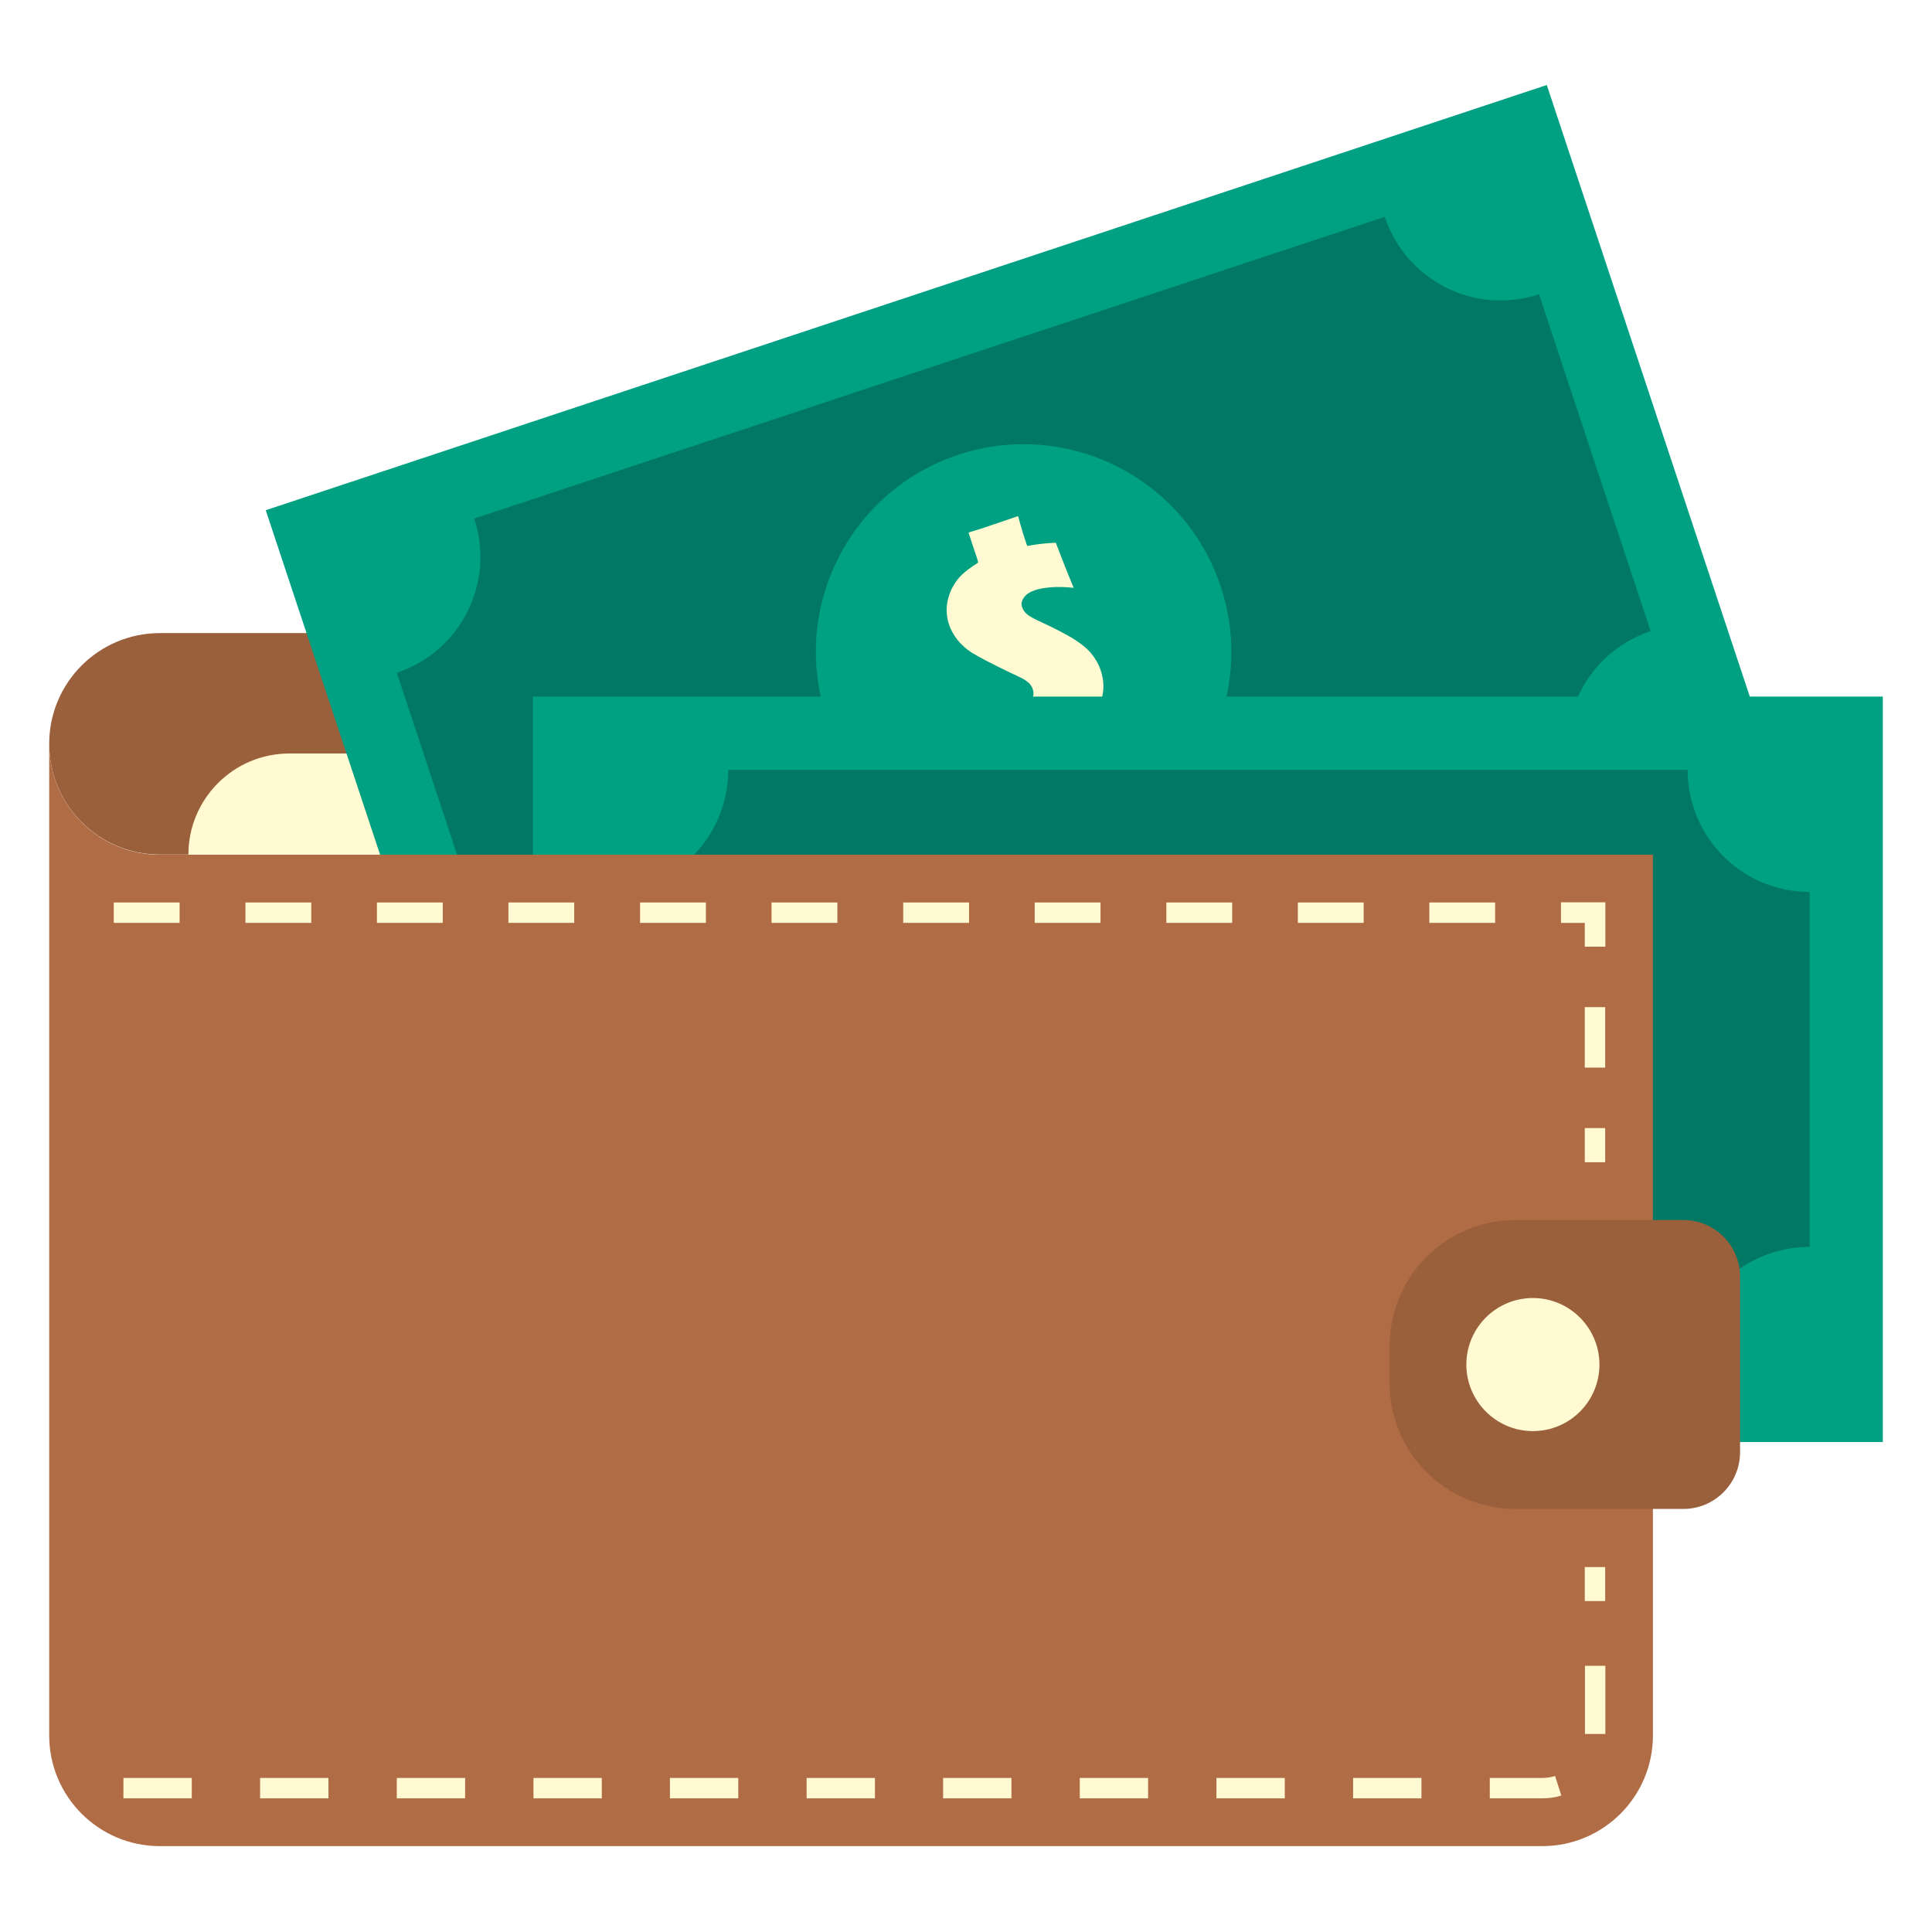
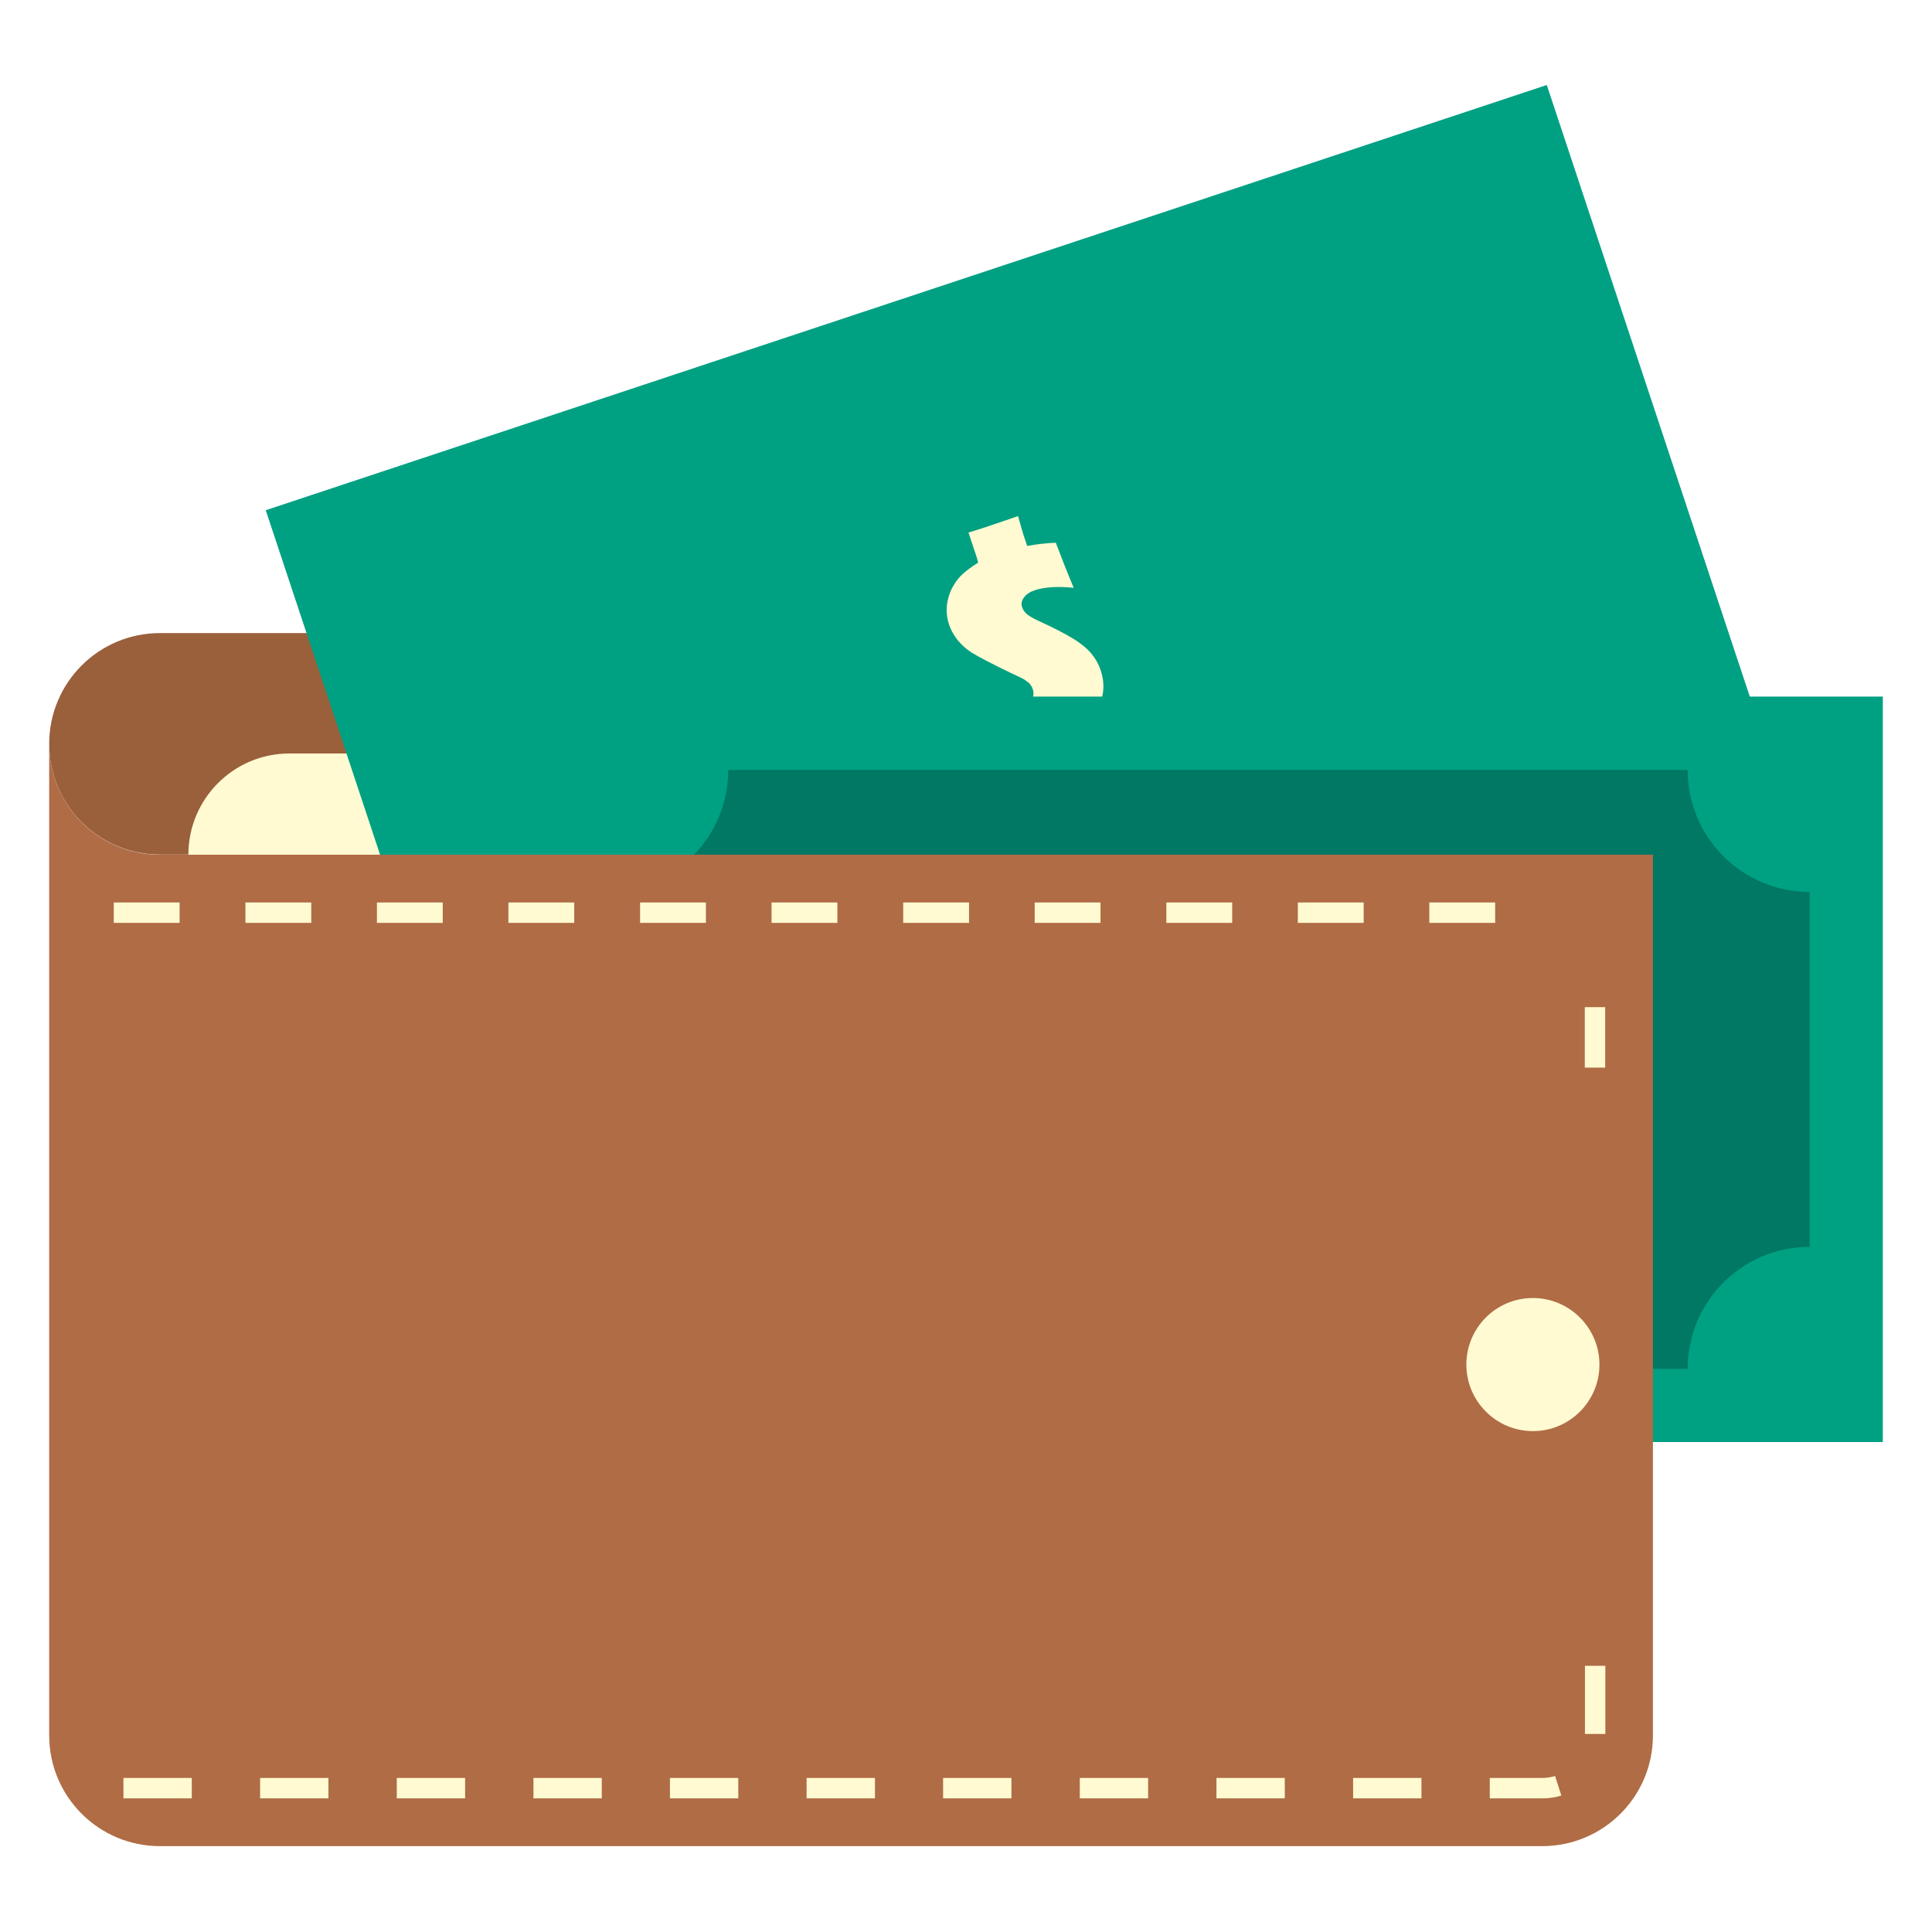
<svg xmlns="http://www.w3.org/2000/svg" version="1.1" x="0px" y="0px" viewBox="0 0 1080 1080" style="enable-background:new 0 0 1080 1080;" xml:space="preserve">
  <style type="text/css">
	.st0{filter:url(#Adobe_OpacityMaskFilter);}
	.st1{mask:url(#SVGID_1_);}
	.st2{fill:url(#SVGID_00000091734495770051898620000007234947156963328137_);}
	.st3{fill:url(#SVGID_00000010279382745395427860000009720532092307613598_);}
	.st4{fill:url(#SVGID_00000012442899805537829070000008452784386693652649_);}
	.st5{filter:url(#Adobe_OpacityMaskFilter_00000125577391424587727060000015897892508225563524_);}
	.st6{fill:#FFFFFF;}
	.st7{mask:url(#SVGID_00000080886503043259184930000008885446087653785728_);}
	.st8{fill:url(#SVGID_00000079448936690795091800000000407802552748019599_);}
	.st9{fill:url(#SVGID_00000088842106788705332330000000392559383003683713_);}
	.st10{fill:url(#SVGID_00000050633814408257348100000004882110150489313463_);}
	.st11{fill:url(#SVGID_00000021078788799033812850000016310322905203050674_);}
	.st12{fill:url(#SVGID_00000108992461176097863840000004588871116237929634_);}
	.st13{fill:url(#SVGID_00000101789246371431297860000010900286418163015307_);}
	.st14{fill:url(#SVGID_00000111166782767010843620000014408279396355636670_);}
	.st15{fill:url(#SVGID_00000131365085579036299210000000484762900844896415_);}
	.st16{fill:url(#SVGID_00000032626428558299804480000010418884095411485342_);}
	.st17{fill:url(#SVGID_00000044146173315042633490000008427984338298547880_);}
	.st18{fill:#FFC300;}
	.st19{fill:#FFE79F;}
	.st20{fill:#E5E5E5;}
	.st21{fill:#CECDCC;}
	.st22{fill:#FFC23A;}
	.st23{fill:#E8A827;}
	.st24{fill:#22B1B6;}
	.st25{fill:#119998;}
	.st26{fill:#63A343;}
	.st27{fill:#5B9140;}
	.st28{fill:#0F8481;}
	.st29{fill:#F9A431;}
	.st30{fill:#4F823C;}
	.st31{fill:#108387;}
	.st32{fill:#00B1B8;}
	.st33{fill:#666666;}
	.st34{fill:#D7CDAA;stroke:#FFD153;stroke-width:2.031;stroke-miterlimit:10;}
	.st35{fill:#FFD153;}
	.st36{opacity:0.15;}
	.st37{fill:#4D4D4D;}
	.st38{fill:none;stroke:#FFD153;stroke-width:2.549;stroke-miterlimit:10;}
	.st39{fill:#262525;}
	.st40{fill:#DB2A24;}
	.st41{fill:#C1D64B;}
	.st42{fill:#C6C8CC;}
	.st43{fill:#454545;}
	.st44{fill:#504E51;}
	.st45{fill:#08A0B5;}
	.st46{fill:url(#SVGID_00000114775783834261614100000005668024231801651880_);}
	.st47{fill:url(#SVGID_00000142177226927089215190000015785851937798980493_);}
	.st48{fill:#FE9400;}
	.st49{fill:url(#SVGID_00000103964704251346605500000010526724544300947328_);}
	.st50{fill:#212121;}
	.st51{fill:url(#SVGID_00000120553337035481190990000013354423738132452765_);}
	.st52{fill:url(#SVGID_00000160910937722358704150000007062560868053740432_);}
	.st53{fill:url(#SVGID_00000150104181182436329640000000443957726209697436_);}
	.st54{fill:#261C00;}
	.st55{fill:#878787;}
	.st56{fill:url(#SVGID_00000054243775264955315060000004324434118544863645_);}
	.st57{fill:url(#SVGID_00000084508082376646663290000005086787965675993011_);}
	.st58{fill:none;}
	.st59{fill:#FDFDFD;}
	.st60{fill:#070707;}
	.st61{fill:#F1F1F1;}
	.st62{fill:#F2F2F2;}
	.st63{fill:#F0F0F0;}
	.st64{fill:#EEEEEE;}
	.st65{fill:#EDEDED;}
	.st66{fill:#EBEBEB;}
	.st67{fill:#E9E9E9;}
	.st68{fill:#E7E7E7;}
	.st69{fill:#E3E3E3;}
	.st70{fill:#E1E1E1;}
	.st71{fill:#DFDFDF;}
	.st72{fill:#DDDDDD;}
	.st73{fill:#DBDBDB;}
	.st74{fill:#D9D9D9;}
	.st75{fill:#F6F6F6;}
	.st76{fill:#D0D0D0;}
	.st77{fill:#CECECE;}
	.st78{fill:#CCCCCC;}
	.st79{fill:#F8F8F8;}
	.st80{fill:#F4F4F4;}
	.st81{fill:#D7D7D7;}
	.st82{fill:#FCFCFC;}
	.st83{fill:#FAFAFA;}
	.st84{fill:#D5D5D5;}
	.st85{fill:#D2D2D2;}
	.st86{fill:#FBFBFB;}
	.st87{fill:#D4D4D4;}
	.st88{fill:#D1D1D1;}
	.st89{fill:#DADADA;}
	.st90{fill:#0E0E0E;}
	.st91{enable-background:new    ;}
	.st92{fill:#ECECEC;}
	.st93{fill:#EF893A;}
	.st94{fill:#F19B2C;}
	.st95{fill:#D53D33;}
	.st96{fill:#E54D42;}
	.st97{fill:#B5C5C6;}
	.st98{fill:#D5E5E6;}
	.st99{fill:#C52E25;}
	.st100{fill:url(#SVGID_00000152977185216718103640000015726763070430032276_);}
	.st101{fill:#50A0D2;}
	.st102{fill:url(#SVGID_00000056429100045407883200000001313868204814423480_);}
	.st103{opacity:0.33;fill:url(#SVGID_00000116214399684424835860000007767684467221962397_);}
	.st104{fill:url(#SVGID_00000146492875365484402870000015196072806226824326_);}
	.st105{fill:url(#SVGID_00000100377624713701000560000011247196920850777224_);}
	.st106{fill:url(#SVGID_00000077323500433174957070000012102061128837752197_);}
	.st107{fill:url(#SVGID_00000092454228250508845490000015027625495941203881_);}
	.st108{fill:url(#SVGID_00000144301856550632738100000000744511277644408751_);}
	.st109{opacity:0.56;fill:url(#SVGID_00000036240029510177049380000016114966416319184808_);}
	.st110{fill:url(#SVGID_00000027583900872620253960000008339734501251571342_);}
	.st111{opacity:0.52;fill:url(#SVGID_00000145769581140551380940000007760334874102495419_);}
	.st112{fill:url(#SVGID_00000072269869309004849560000015457238838017128611_);}
	.st113{opacity:0.55;fill:url(#SVGID_00000029008762460492358310000015358915315859174073_);}
	.st114{fill:url(#SVGID_00000109003095158002529630000005678376943897407375_);}
	.st115{fill:url(#SVGID_00000041998393912223030850000007051927968374557364_);}
	.st116{fill:url(#SVGID_00000029768546753470764330000015113857390705384340_);}
	.st117{fill:url(#SVGID_00000102534506743017336000000012937364852318197387_);}
	.st118{opacity:0.33;fill:url(#SVGID_00000075123348760195991600000016091280347149214349_);}
	.st119{opacity:0.46;fill:url(#SVGID_00000013908539567135511690000001483621196159432633_);}
	.st120{opacity:0.46;fill:url(#SVGID_00000077319620584074849620000016965640757001815231_);}
	.st121{fill:#201728;}
	.st122{fill:#3A3F57;}
	.st123{fill:#9A5F3B;}
	.st124{fill:#FFFAD1;}
	.st125{fill:#00A083;}
	.st126{fill:#007863;}
	.st127{fill:#B06C45;}
</style>
  <g id="Vlag_NL_x2F_EN">
</g>
  <g id="Vlag_NL">
</g>
  <g id="Sterren">
</g>
  <g id="Boeken">
</g>
  <g id="Vergrootglas">
</g>
  <g id="Afstudeerhoed">
</g>
  <g id="Auto">
</g>
  <g id="Laptop">
</g>
  <g id="Raket">
</g>
  <g id="Vlam">
</g>
  <g id="Strand">
</g>
  <g id="Wekker">
</g>
  <g id="Portemonnee">
    <g>
      <path class="st123" d="M89.4,353.9c-34.2,0-61.9,27.7-61.9,61.9l0,0c0,34.2,27.7,61.9,61.9,61.9h772.7c34.2,0,61.9-27.7,61.9-61.9    l0,0c0-34.2-27.7-61.9-61.9-61.9H89.4z" />
      <path class="st124" d="M105.3,477.8H924v-56.6H161.8C130.6,421.2,105.3,446.5,105.3,477.8z" />
      <g>
        <g>
          <rect x="194.9" y="156.1" transform="matrix(0.949 -0.315 0.315 0.949 -85.581 198.47)" class="st125" width="754.6" height="416.7" />
-           <path class="st126" d="M922.7,352.8l-62.4-188.3c-35.7,11.8-74.3-7.5-86.2-43.3L265.1,289.9c11.8,35.7-7.5,74.3-43.3,86.2      l62.4,188.3c35.7-11.8,74.3,7.5,86.2,43.3L879.4,439C867.6,403.3,887,364.7,922.7,352.8z" />
          <path class="st125" d="M682.4,327.9c20.2,60.8-12.8,126.5-73.7,146.7c-60.8,20.2-126.5-12.8-146.7-73.7      c-20.2-60.8,12.8-126.5,73.7-146.7C596.6,234.1,662.3,267.1,682.4,327.9z" />
        </g>
        <path class="st124" d="M543.4,397.5c5.8,0.6,10.9,0.7,15.4,0.3c4.5-0.4,8.3-1,11.3-2c2.7-0.9,4.7-2.3,6.2-4.2     c1.5-1.9,1.8-4,1-6.4c-0.2-0.6-0.4-1.1-0.8-1.7c-0.3-0.5-0.7-1-1.1-1.5c-0.4-0.4-1.1-0.9-1.9-1.5c-0.8-0.6-1.5-1-2.1-1.3     c-0.5-0.3-2.7-1.3-6.5-3.1c-10.8-5.2-18.1-9-21.9-11.4c-2.9-1.9-5.5-4.2-7.7-6.9c-2.2-2.8-3.8-5.7-4.8-8.7     c-0.8-2.4-1.2-4.8-1.3-7.3c-0.1-2.5,0.2-5,0.9-7.5c0.7-2.5,1.6-4.9,3-7.1c1.3-2.3,2.9-4.3,4.8-6.1c1.9-1.8,4.8-4,8.9-6.6     c-0.4-1.7-0.7-2.7-0.8-3l-1.7-5l-2.9-8.8c5.6-1.7,10.3-3.2,13.9-4.5c4.1-1.4,8.7-2.9,13.8-4.7c1.6,5.8,2.6,9.1,2.9,10.1l2.2,6.6     c5.3-1,10.6-1.6,16-1.8c3.1,8.2,6.4,16.6,10,25.2c-4.8-0.5-9-0.6-12.8-0.3c-3.8,0.3-6.8,0.9-9.1,1.7c-2.6,0.9-4.6,2.2-5.9,4     c-1.3,1.8-1.7,3.6-1,5.5c0.5,1.6,1.6,3,3,4.1c1.5,1.1,3.4,2.2,5.8,3.3c8.7,4,15.3,7.4,19.7,10.1c4.4,2.7,7.8,5.5,10.2,8.4     c2.4,2.9,4.1,6,5.2,9.3c0.9,2.7,1.4,5.4,1.5,8c0.1,2.6-0.2,5.1-0.9,7.6c-0.7,2.4-1.6,4.7-2.8,6.9c-1.2,2.2-2.6,4.1-4,5.8     c-1.5,1.7-3.7,3.9-6.8,6.6l3.1,9.8c1.1,3.2,2.1,6.3,3.2,9.3c-5.6,1.7-10.1,3.2-13.3,4.2c-3.3,1.1-8.1,2.7-14.5,5     c-0.9-3.7-2.3-8.2-4.1-13.7l-1-3.1c-4.3,0.8-8,1.4-11,1.7c-3,0.3-6.7,0.5-11.2,0.5C548.8,410.9,545.4,402.2,543.4,397.5z" />
      </g>
      <g>
        <g>
          <rect x="297.9" y="389.4" class="st125" width="754.6" height="416.7" />
          <path class="st126" d="M1011.6,697V498.6c-37.7,0-68.2-30.5-68.2-68.2H407.1c0,37.7-30.5,68.2-68.2,68.2V697      c37.7,0,68.2,30.5,68.2,68.2h536.3C943.4,727.5,973.9,697,1011.6,697z" />
          <ellipse transform="matrix(0.161 -0.987 0.987 0.161 -23.333 1168.138)" class="st125" cx="675.2" cy="597.8" rx="116.1" ry="116.1" />
        </g>
        <path class="st124" d="M637.4,620.1c5.3,2.4,10.1,4.1,14.6,5.2c4.4,1.1,8.2,1.6,11.4,1.6c2.8,0,5.2-0.7,7.2-2.1     c2-1.4,3-3.3,3-5.7c0-0.6-0.1-1.2-0.2-1.8c-0.1-0.6-0.3-1.2-0.6-1.7c-0.3-0.5-0.7-1.2-1.3-2.1c-0.6-0.8-1.1-1.5-1.5-1.9     c-0.4-0.4-2.2-2.1-5.2-5c-8.6-8.3-14.4-14.2-17.2-17.7c-2.2-2.7-3.9-5.7-5.1-9c-1.2-3.3-1.8-6.6-1.8-9.7c0-2.5,0.4-4.9,1.1-7.3     c0.7-2.4,1.8-4.7,3.2-6.8c1.4-2.2,3.1-4.1,5.1-5.8c2-1.7,4.1-3.1,6.5-4.2c2.3-1.1,5.8-2.3,10.5-3.4c0.1-1.7,0.2-2.7,0.2-3.1     l-0.1-5.3V525c5.9,0.1,10.8,0.2,14.6,0.2c4.3,0,9.2-0.1,14.6-0.2c-0.3,6-0.4,9.5-0.4,10.5v7c5.3,0.8,10.6,1.9,15.8,3.3     c0.4,8.7,0.9,17.7,1.5,27.1c-4.4-2-8.4-3.4-12.1-4.3c-3.7-0.9-6.8-1.3-9.2-1.3c-2.7,0-5,0.6-6.8,1.9c-1.8,1.3-2.7,2.9-2.7,4.9     c0,1.7,0.5,3.3,1.6,4.9c1.1,1.5,2.5,3.2,4.5,5c7,6.6,12.2,11.8,15.5,15.8c3.3,3.9,5.6,7.7,7,11.2c1.3,3.5,2,7,2,10.5     c0,2.9-0.4,5.5-1.1,8c-0.7,2.5-1.8,4.8-3.2,6.9s-3,4-4.9,5.7c-1.8,1.7-3.7,3.1-5.7,4.3c-1.9,1.2-4.8,2.6-8.6,4.1l-0.2,10.3     c0,3.4,0,6.7,0.1,9.9c-5.9-0.1-10.5-0.2-14-0.2c-3.5,0-8.5,0.1-15.3,0.2c0.3-3.8,0.4-8.5,0.4-14.3v-3.3c-4.4-0.6-8-1.2-11-1.9     c-2.9-0.6-6.5-1.7-10.8-3.1C638.3,634.5,637.9,625.2,637.4,620.1z" />
      </g>
      <g>
        <path class="st127" d="M27.5,416L27.5,416l0,554.1c0,34.2,27.7,61.9,61.9,61.9h772.7c34.2,0,61.9-27.7,61.9-61.9v-61.9V477.8     H89.4C55.2,477.8,27.6,450.1,27.5,416z" />
        <path class="st127" d="M924,416c0,0,0,0.1,0,0.1L924,416L924,416z" />
      </g>
      <g>
        <g>
          <path class="st124" d="M862.1,1005.3h-29.3v-11.4h29.3c2.5,0,4.9-0.4,7.2-1.1l3.5,10.9C869.3,1004.8,865.8,1005.3,862.1,1005.3z       M794.6,1005.3h-38.2v-11.4h38.2V1005.3z M718.2,1005.3H680v-11.4h38.2V1005.3z M641.8,1005.3h-38.2v-11.4h38.2V1005.3z       M565.4,1005.3h-38.2v-11.4h38.2V1005.3z M489.1,1005.3h-38.2v-11.4h38.2V1005.3z M412.7,1005.3h-38.2v-11.4h38.2V1005.3z       M336.4,1005.3h-38.2v-11.4h38.2V1005.3z M260,1005.3h-38.2v-11.4H260V1005.3z M183.6,1005.3h-38.2v-11.4h38.2V1005.3z       M107.2,1005.3H69v-11.4h38.2V1005.3z M897.4,969.3h-11.4v-38.1h11.4V969.3z" />
-           <rect x="885.9" y="876" class="st124" width="11.4" height="19" />
        </g>
        <g>
-           <rect x="885.9" y="630.6" class="st124" width="11.4" height="19.1" />
          <rect x="885.9" y="563" class="st124" width="11.4" height="33.8" />
-           <polygon class="st124" points="897.4,529.2 885.9,529.2 885.9,515.9 872.6,515.9 872.6,504.4 897.4,504.4     " />
          <path class="st124" d="M835.8,515.9h-36.8v-11.4h36.8V515.9z M762.3,515.9h-36.8v-11.4h36.8V515.9z M688.7,515.9H652v-11.4h36.8      V515.9z M615.2,515.9h-36.8v-11.4h36.8V515.9z M541.7,515.9h-36.8v-11.4h36.8V515.9z M468.1,515.9h-36.8v-11.4h36.8V515.9z       M394.6,515.9h-36.8v-11.4h36.8V515.9z M321,515.9h-36.8v-11.4H321V515.9z M247.5,515.9h-36.8v-11.4h36.8V515.9z M174,515.9      h-36.8v-11.4H174V515.9z M100.4,515.9H63.6v-11.4h36.8V515.9z" />
        </g>
-         <path class="st123" d="M941,682h-93.8c-38.9,0-70.4,31.5-70.4,70.4v20.7c0,38.9,31.5,70.4,70.4,70.4H941     c17.5,0,31.7-14.2,31.7-31.7v-98.1C972.7,696.2,958.5,682,941,682z" />
        <path class="st124" d="M894.1,762.8c0,20.5-16.6,37.2-37.2,37.2c-20.5,0-37.2-16.7-37.2-37.2s16.6-37.2,37.2-37.2     C877.4,725.6,894.1,742.3,894.1,762.8z" />
      </g>
    </g>
  </g>
</svg>